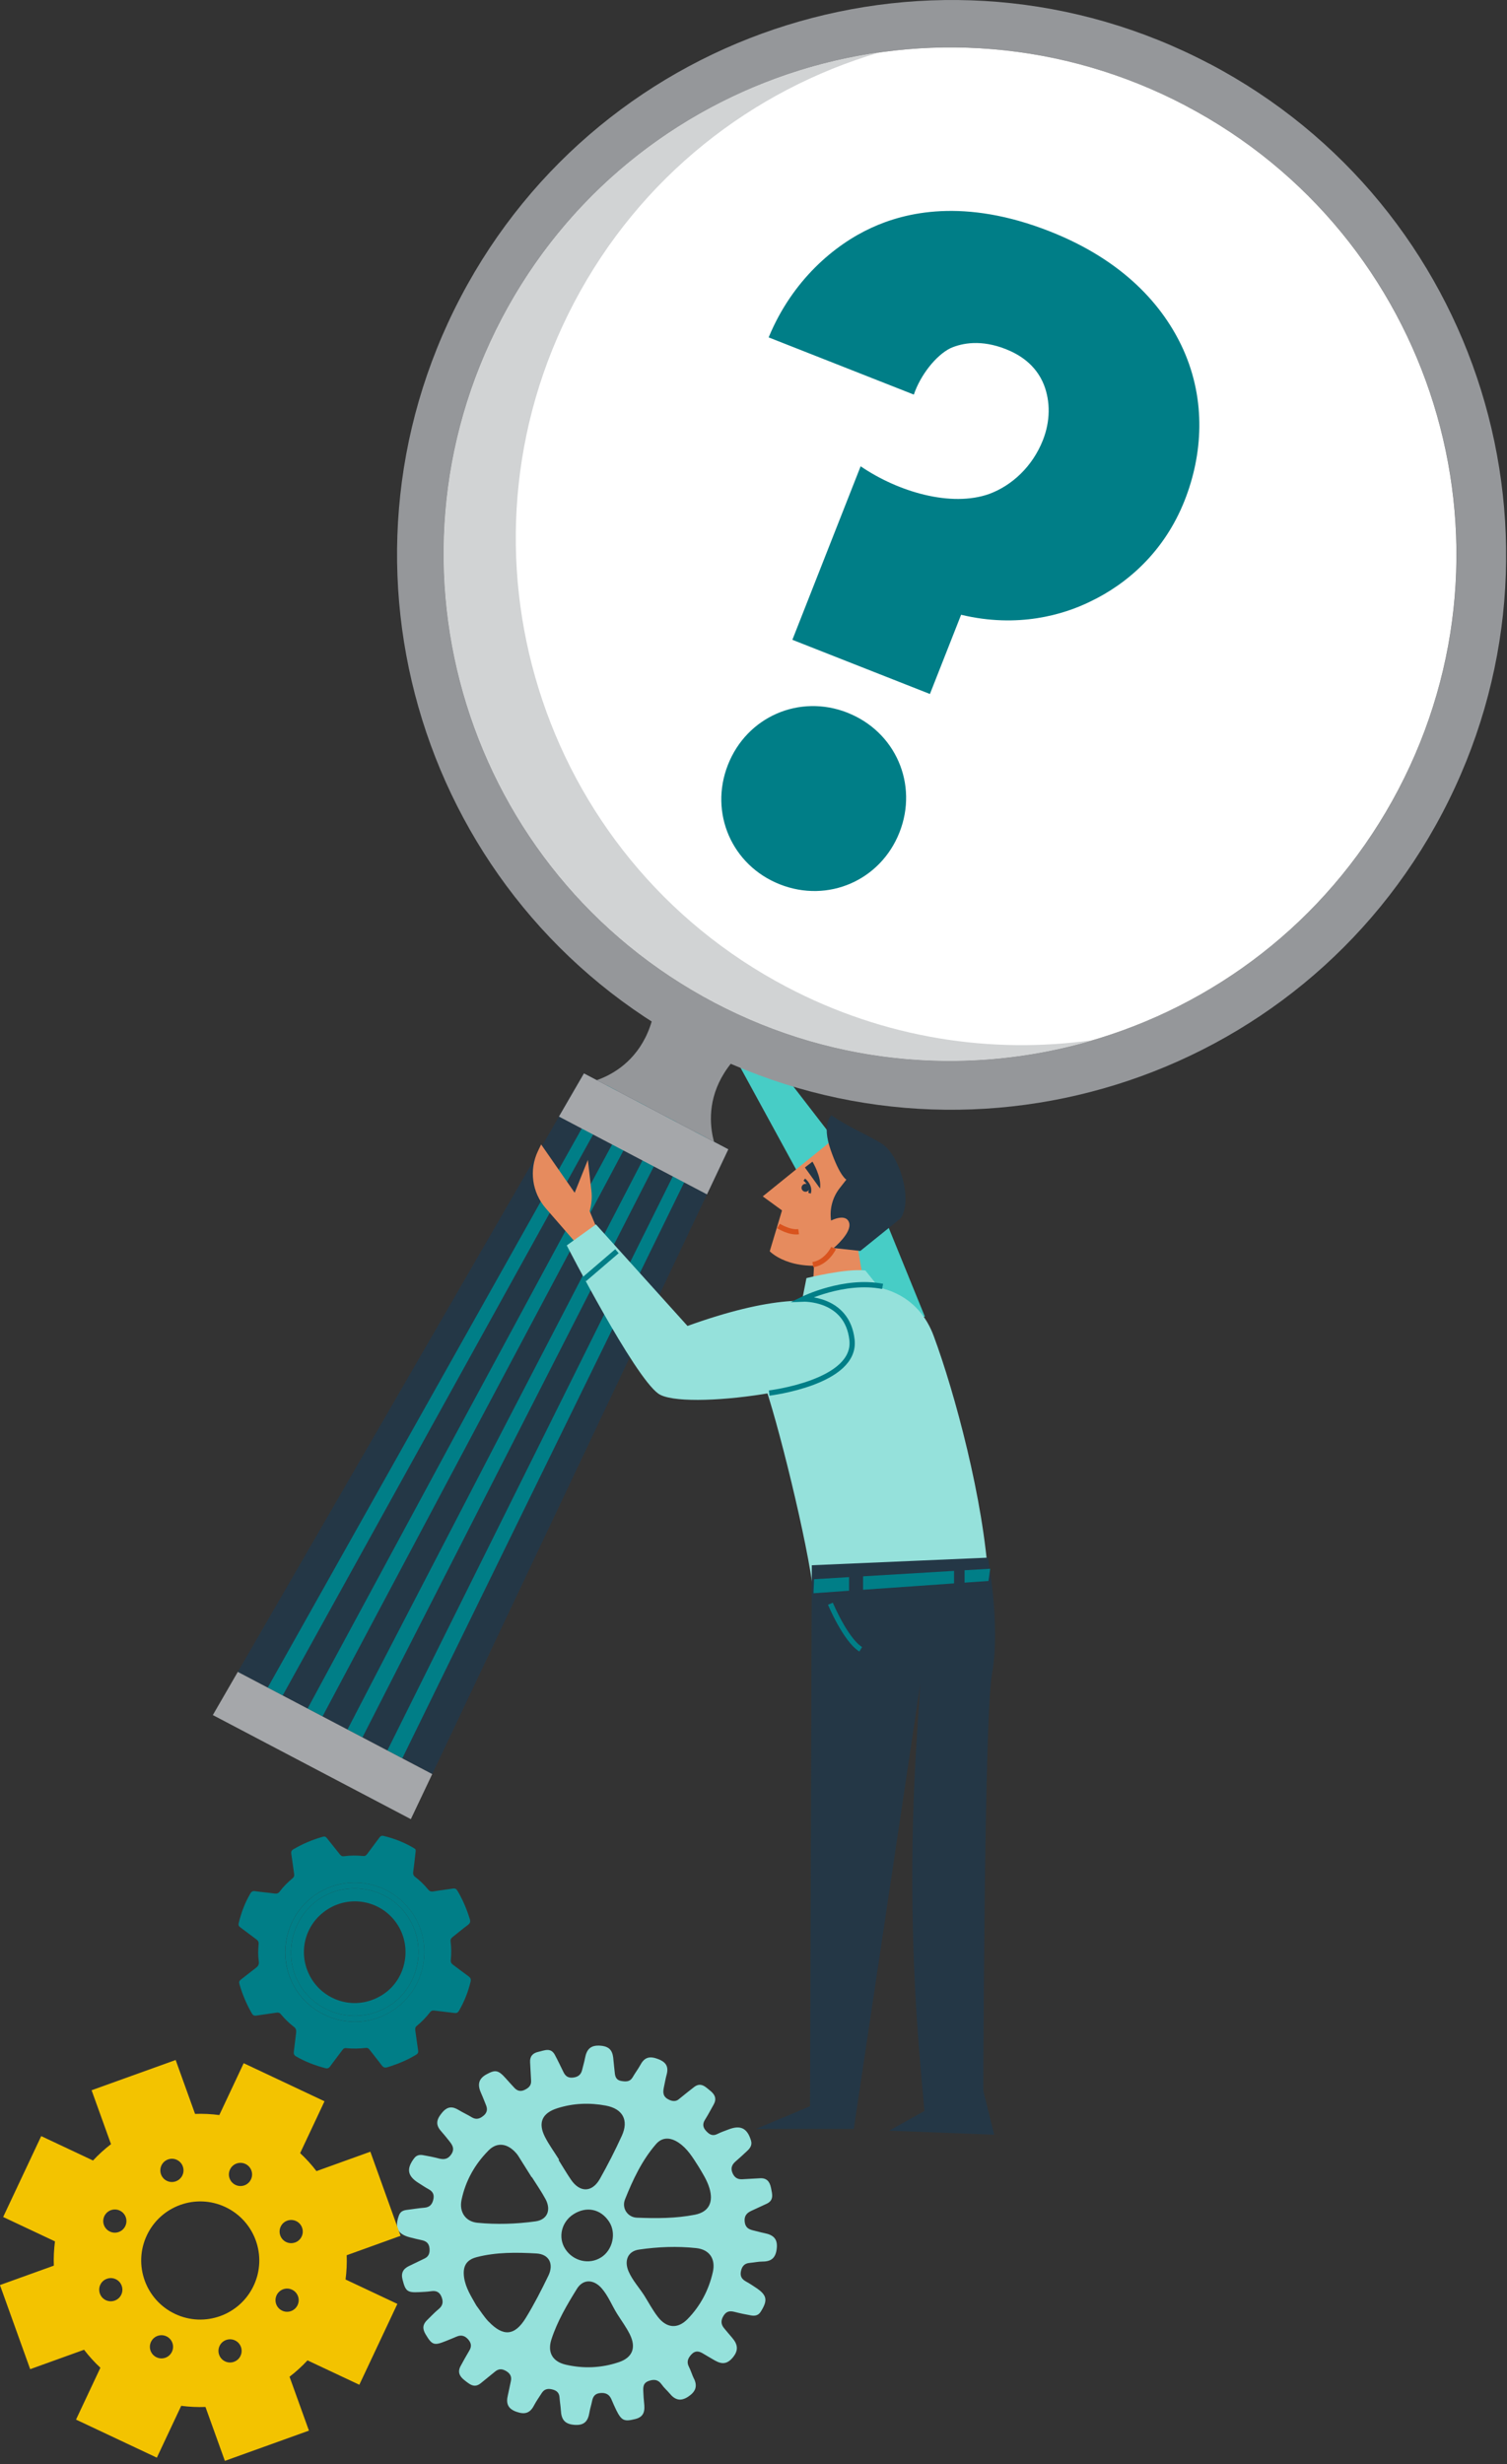
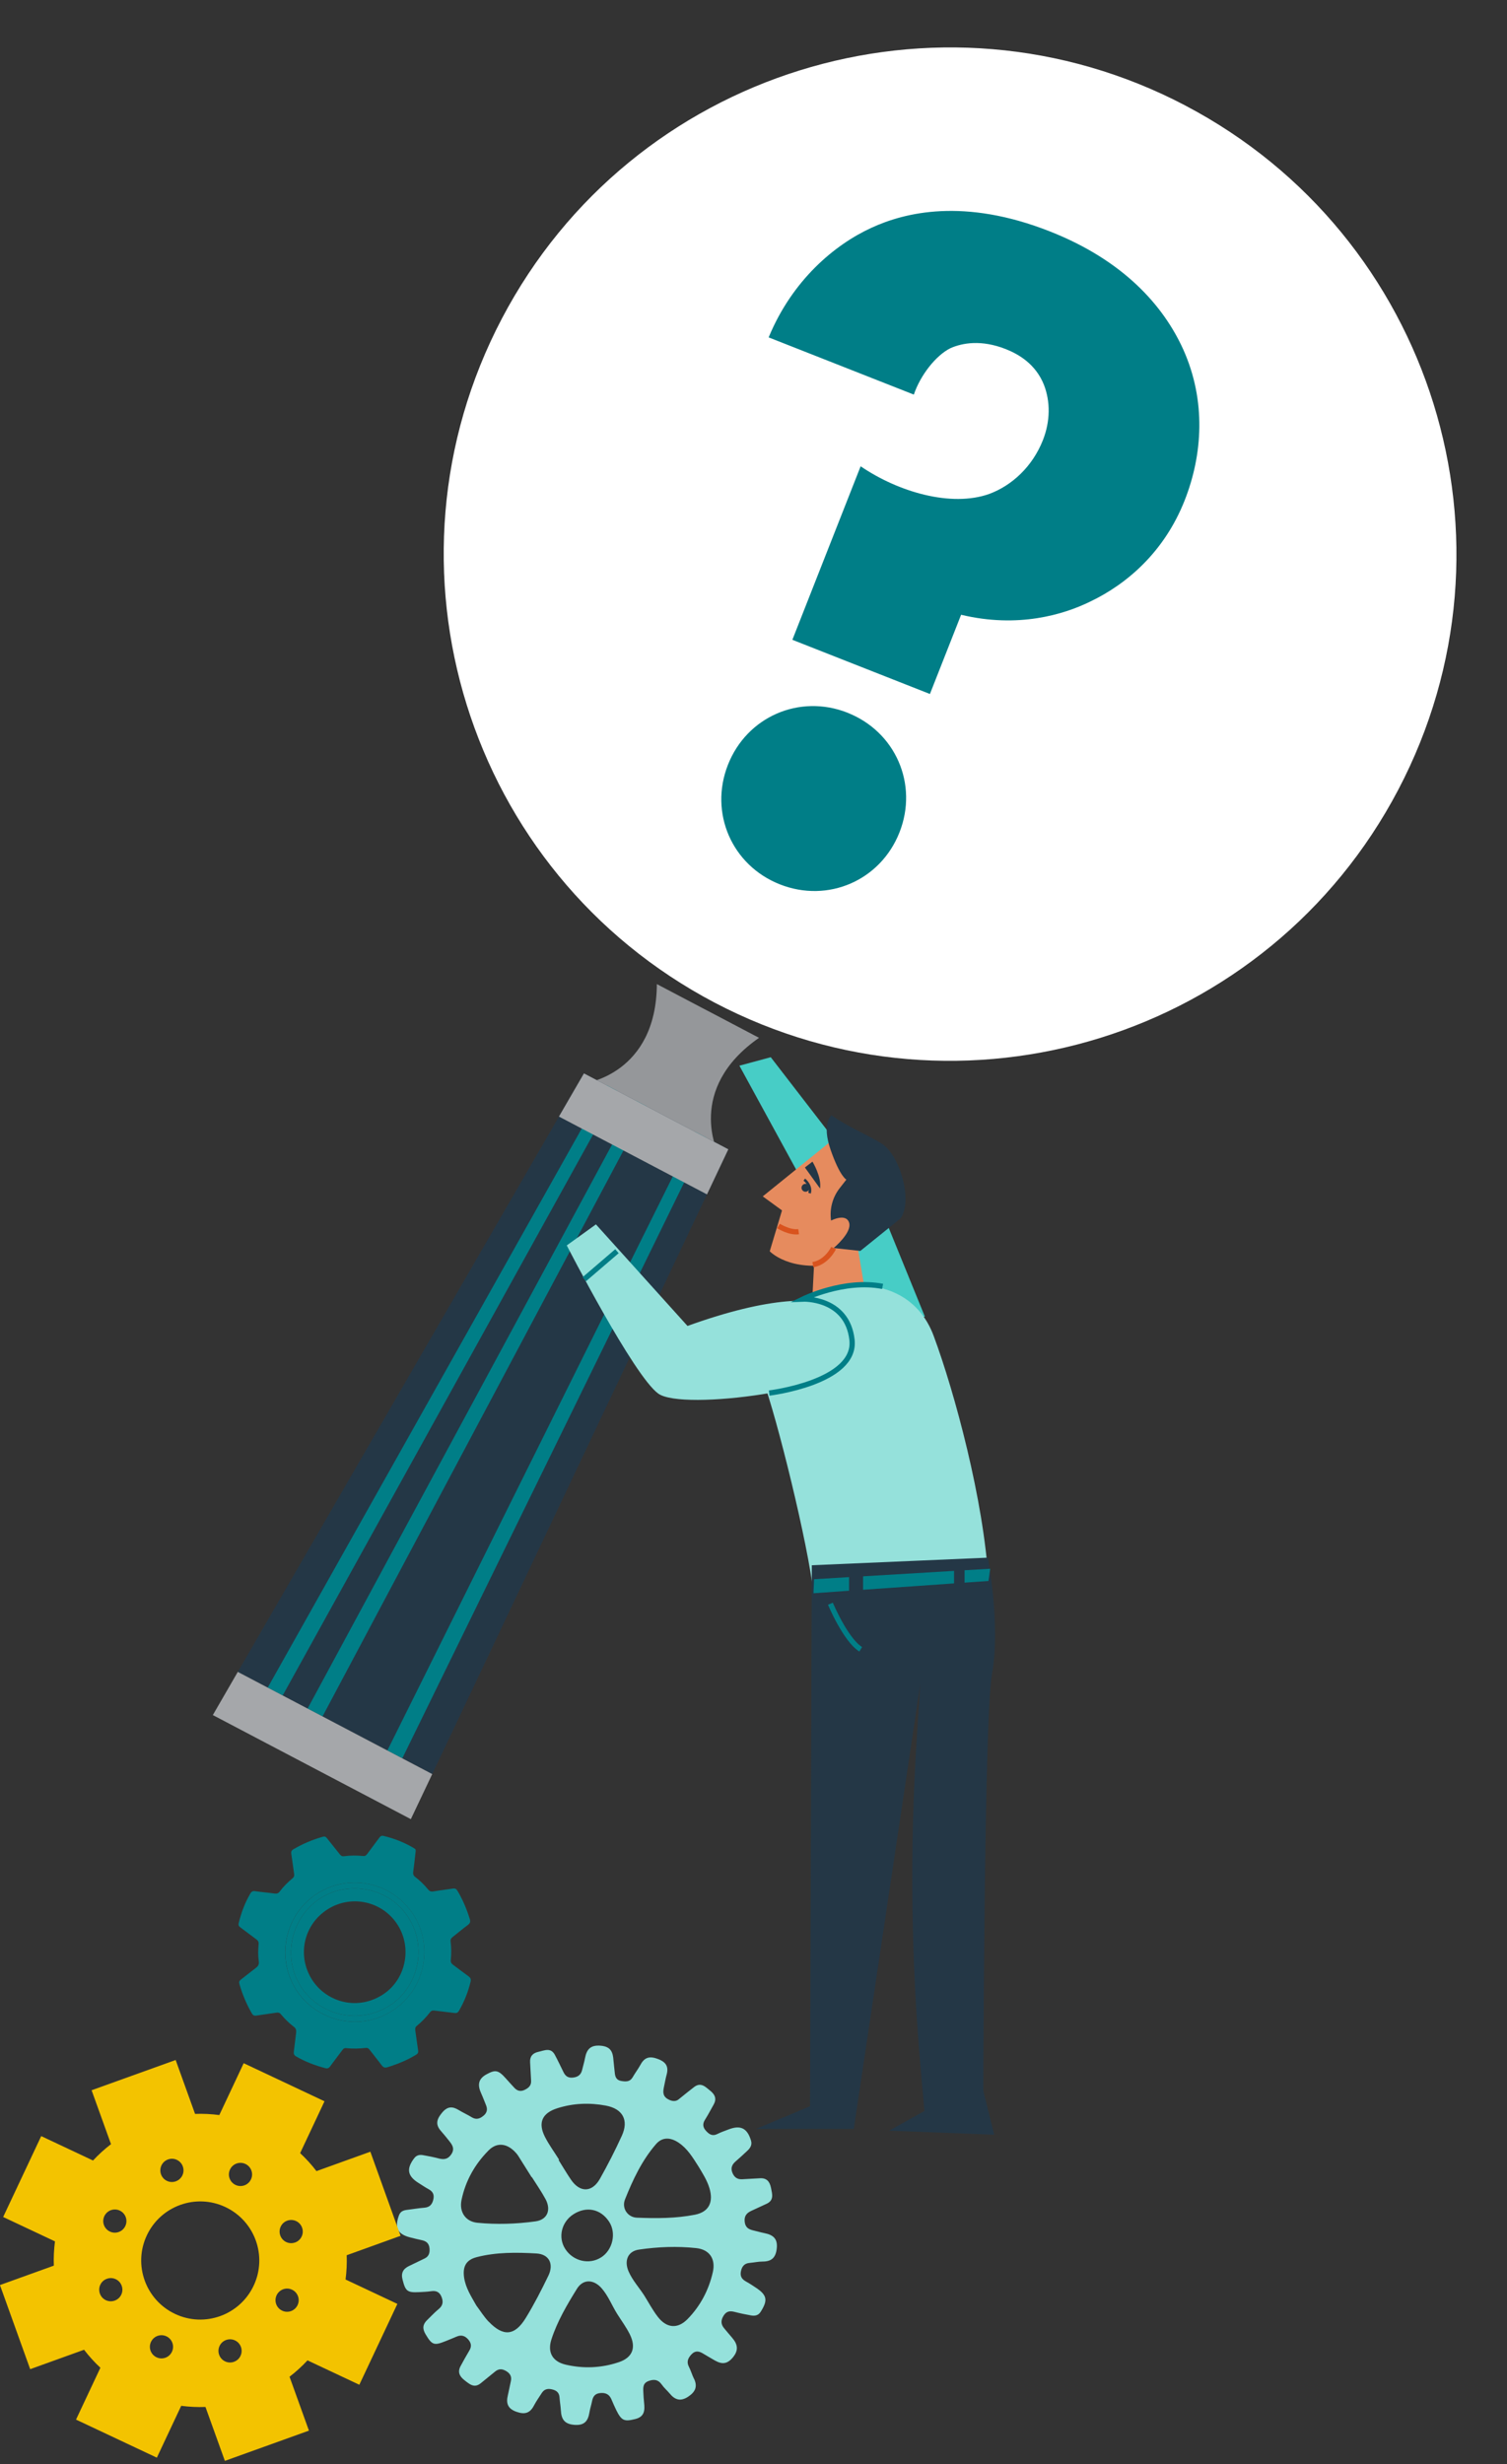
<svg xmlns="http://www.w3.org/2000/svg" width="358" height="585" viewBox="0 0 358 585" fill="none">
  <rect x="0" y="0" width="358" height="585" fill="#333333" stroke="none" />
  <g clip-path="url(#clip0_923_1095)">
    <path d="M164.86 564.74C164.41 563.82 164.13 562.81 163.66 561.9C163.04 560.7 163.45 559.81 164.28 558.93C165.18 557.98 166.08 558.17 167.05 558.77C167.8 559.24 168.58 559.65 169.33 560.11C170.95 561.09 172.37 561.65 173.98 559.81C175.55 558.01 175.28 556.57 173.9 554.97C173.27 554.25 172.67 553.51 172.05 552.78C171.23 551.81 171.2 550.88 171.89 549.77C172.58 548.66 173.42 548.58 174.53 548.87C175.81 549.2 177.11 549.47 178.41 549.7C179.32 549.86 180.13 549.74 180.71 548.83C182.46 546.06 182.23 544.86 179.49 543.06C178.75 542.58 178.02 542.08 177.24 541.66C176.21 541.1 175.75 540.37 176.03 539.14C176.3 537.97 176.9 537.33 178.1 537.23C179.13 537.14 180.15 536.91 181.17 536.91C183.33 536.91 184.31 535.94 184.53 533.75C184.77 531.41 183.59 530.57 181.63 530.17C180.69 529.98 179.77 529.71 178.84 529.49C177.75 529.23 177.04 528.73 176.91 527.45C176.76 526.09 177.38 525.38 178.48 524.87C179.68 524.31 180.88 523.77 182.08 523.21C183.91 522.37 183.46 520.93 183.16 519.43C182.85 517.91 182.14 517.03 180.49 517.14C179.1 517.23 177.7 517.29 176.3 517.37C175.09 517.44 174.38 516.84 173.96 515.76C173.56 514.71 173.89 513.91 174.68 513.2C175.67 512.32 176.67 511.45 177.62 510.53C178.27 509.9 178.71 509.17 178.4 508.16C177.51 505.24 175.92 504.44 173.06 505.55C172.17 505.89 171.25 506.2 170.41 506.63C169.23 507.23 168.45 506.69 167.71 505.87C166.98 505.07 166.85 504.25 167.46 503.27C168.21 502.09 168.85 500.85 169.54 499.63C170.29 498.3 169.87 497.28 168.74 496.37C167.58 495.43 166.52 494.25 164.9 495.47C163.79 496.31 162.71 497.2 161.23 498.39C160.67 498.89 159.7 498.99 158.59 498.31C157.37 497.57 157.5 496.53 157.74 495.4C157.94 494.47 158.1 493.52 158.35 492.6C158.87 490.72 158.32 489.61 156.4 488.86C154.49 488.11 153.19 488.28 152.18 490.14C151.62 491.17 150.89 492.11 150.31 493.13C149.67 494.25 148.75 494.22 147.65 494.05C146.42 493.86 146.13 493.08 146.04 492.04C145.96 491.09 145.81 490.14 145.74 489.19C145.61 487.27 145.18 485.89 142.74 485.67C140.3 485.45 139.38 486.5 138.98 488.59C138.8 489.53 138.52 490.45 138.3 491.38C138.03 492.53 137.36 493.08 136.16 493.23C135 493.37 134.34 492.92 133.87 491.96C133.19 490.58 132.53 489.18 131.8 487.82C130.81 486 129.3 486.82 127.9 487.12C126.56 487.41 125.85 488.19 125.93 489.6C126.01 491.07 126.09 492.54 126.17 494.01C126.23 495.16 125.51 495.74 124.59 496.17C123.67 496.6 122.87 496.4 122.2 495.67C121.55 494.97 120.9 494.27 120.27 493.55C118.38 491.4 117.69 491.32 115.61 492.44C113.46 493.6 113.46 495.15 114.34 497.06C114.74 497.93 115.06 498.83 115.43 499.71C115.86 500.71 115.74 501.56 114.87 502.28C114 503.01 113.13 503.31 112.06 502.65C111.06 502.04 109.98 501.55 108.97 500.94C107.52 500.06 106.35 500.03 105.11 501.46C103.84 502.94 103.29 504.26 104.73 505.89C105.41 506.66 106.06 507.46 106.7 508.27C107.46 509.22 108.08 510.13 107.22 511.43C106.41 512.66 105.43 512.75 104.17 512.42C102.96 512.1 101.73 511.87 100.5 511.65C99.66 511.5 98.93 511.65 98.36 512.42C96.51 514.89 96.79 516.59 99.39 518.23C100.2 518.74 100.99 519.28 101.83 519.74C102.9 520.32 103.22 521.12 102.91 522.3C102.61 523.46 101.98 524.04 100.77 524.13C99.38 524.24 98 524.48 96.61 524.65C95.75 524.76 95.1 525.05 94.77 525.96C93.7 528.88 94.45 530.41 97.43 531.18C98.36 531.42 99.29 531.64 100.22 531.84C101.27 532.06 101.92 532.61 102.03 533.75C102.13 534.8 101.91 535.66 100.91 536.16C99.66 536.78 98.39 537.37 97.14 537.98C95.77 538.65 95.22 539.63 95.63 541.21C96.33 543.94 96.74 544.32 99.57 544.17C100.52 544.12 101.49 544.09 102.43 543.95C103.61 543.78 104.42 544.13 104.88 545.28C105.35 546.44 105.23 547.37 104.19 548.21C103.22 549 102.38 549.93 101.48 550.79C100.42 551.8 100.31 552.84 101.08 554.14C102.61 556.71 103.08 556.92 105.84 555.81C106.73 555.45 107.61 555.1 108.49 554.72C109.59 554.25 110.47 554.53 111.24 555.42C111.95 556.25 112.09 557.06 111.5 558.03C110.78 559.22 110.11 560.46 109.44 561.68C108.65 563.11 109.14 564.15 110.36 565.1C111.57 566.03 112.66 567.06 114.23 565.78C115.37 564.85 116.51 563.92 117.65 563C118.51 562.3 119.36 562.37 120.29 562.94C121.24 563.52 121.6 564.27 121.35 565.35C121.1 566.43 120.92 567.52 120.66 568.59C120.2 570.47 120.53 571.79 122.61 572.55C124.54 573.25 125.84 573 126.82 571.14C127.36 570.1 128.05 569.14 128.69 568.14C129.28 567.21 130.08 567 131.16 567.26C132.24 567.52 132.84 568.04 132.92 569.18C132.99 570.21 133.18 571.23 133.24 572.25C133.35 574.26 134.02 575.46 136.35 575.67C138.78 575.89 139.69 574.83 140.03 572.71C140.17 571.84 140.46 571 140.63 570.13C140.85 569.03 141.26 568.26 142.58 568.13C143.87 568.01 144.72 568.42 145.23 569.58C145.61 570.45 145.98 571.34 146.4 572.19C147.67 574.73 148.31 574.94 150.91 574.3C153.18 573.74 153.2 572.15 153 570.36C152.91 569.56 152.87 568.75 152.83 567.94C152.77 566.82 152.71 565.74 154.13 565.25C155.41 564.8 156.38 564.94 157.2 566.11C157.74 566.89 158.49 567.52 159.1 568.25C160.36 569.79 161.71 570.17 163.5 568.98C165.18 567.86 165.77 566.58 164.86 564.7V564.74ZM161.21 508.69C163.29 510.07 164.54 512.16 165.97 514.4C166.86 515.9 167.95 517.56 168.53 519.48C169.53 522.78 168.44 525.13 165.08 525.79C160.54 526.68 155.89 526.68 151.28 526.49C149.11 526.4 147.64 524.25 148.47 522.17C150.34 517.48 152.5 512.88 155.85 509.02C157.31 507.34 159.22 507.36 161.22 508.69H161.21ZM142.78 535.93C139.96 537.72 136.17 536.83 134.29 533.94C132.5 531.19 133.37 527.51 136.23 525.68C139.31 523.71 142.69 524.41 144.68 527.42C146.48 530.14 145.57 534.17 142.78 535.94V535.93ZM132.38 500.52C136.17 499.31 140.04 499.16 143.93 499.89C147.93 500.64 149.41 503.34 147.73 507.03C146.15 510.5 144.4 513.91 142.53 517.24C140.67 520.55 137.76 520.59 135.64 517.47C134.6 515.95 133.68 514.36 132.7 512.81C132.74 512.78 132.78 512.76 132.82 512.73C131.69 510.92 130.41 509.19 129.45 507.3C127.75 503.95 128.79 501.66 132.38 500.52ZM113.4 527.7C110.55 527.42 109.05 525.09 109.64 522.28C110.59 517.72 112.82 513.78 116.1 510.49C118.09 508.5 120.56 508.83 122.6 511.15C122.79 511.37 122.98 511.6 123.13 511.85C124.19 513.52 125.24 515.2 126.29 516.88C126.31 516.88 126.32 516.86 126.34 516.85C127.43 518.59 128.62 520.28 129.59 522.08C130.98 524.65 130.04 526.98 127.21 527.37C122.64 528 117.99 528.15 113.39 527.7H113.4ZM116.06 551.16C114.96 550 114.11 548.61 113.14 547.32C111.95 545.2 110.61 543.17 110.25 540.7C109.88 538.1 110.71 536.52 113.25 535.86C117.9 534.66 122.71 534.72 127.44 534.99C130.47 535.17 131.6 537.51 130.28 540.25C128.62 543.68 126.88 547.08 124.89 550.32C122.27 554.58 119.53 554.78 116.07 551.15L116.06 551.16ZM146.97 560.81C142.86 562.2 138.57 562.37 134.35 561.38C131.23 560.64 129.99 558.44 131.01 555.34C132.41 551.06 134.7 547.17 137.06 543.37C138.55 540.97 141.08 541.13 142.94 543.27C144.5 545.07 145.35 547.31 146.59 549.3C147.61 550.92 148.76 552.47 149.61 554.17C151.18 557.33 150.29 559.7 146.98 560.81H146.97ZM156.23 549.98C155.03 548.41 154.09 546.64 153.04 544.96C151.81 543.05 150.24 541.36 149.32 539.24C148.24 536.74 149.11 534.46 151.79 534.07C156.29 533.41 160.88 533.23 165.41 533.72C168.57 534.06 170.04 536.31 169.34 539.41C168.38 543.64 166.4 547.43 163.36 550.54C160.98 552.99 158.34 552.75 156.23 549.98Z" fill="#95E1DB" />
    <path d="M82.36 535.41L95.16 530.8L87.98 510.83L75.18 515.44C74.02 513.92 72.72 512.49 71.3 511.17L77.09 498.86L57.89 489.82L52.1 502.13C50.18 501.88 48.25 501.79 46.34 501.86L41.73 489.06L21.76 496.24L26.37 509.04C24.85 510.2 23.42 511.5 22.1 512.92L9.79 507.13L0.75 526.33L13.06 532.12C12.81 534.04 12.72 535.97 12.79 537.88L-0.01 542.49L7.17 562.46L19.97 557.85C21.13 559.37 22.43 560.8 23.85 562.12L18.06 574.43L37.26 583.47L43.05 571.16C44.97 571.41 46.9 571.5 48.81 571.43L53.42 584.23L73.39 577.05L68.78 564.25C70.3 563.09 71.73 561.79 73.05 560.37L85.36 566.16L94.4 546.96L82.09 541.17C82.34 539.25 82.43 537.32 82.36 535.41ZM54.63 515.08C55.26 513.7 56.9 513.09 58.28 513.73C59.66 514.36 60.27 516 59.63 517.38C59 518.76 57.36 519.37 55.98 518.73C54.6 518.1 53.99 516.46 54.63 515.08ZM40 512.64C41.45 512.17 43 512.97 43.46 514.42C43.93 515.87 43.13 517.42 41.68 517.89C40.23 518.36 38.68 517.56 38.22 516.11C37.76 514.66 38.55 513.11 40 512.64ZM27.16 546.21C25.71 546.68 24.16 545.88 23.7 544.43C23.24 542.98 24.03 541.43 25.48 540.97C26.93 540.5 28.48 541.3 28.94 542.75C29.41 544.2 28.61 545.75 27.16 546.21ZM29.78 528.45C29.15 529.83 27.51 530.44 26.13 529.8C24.75 529.17 24.14 527.53 24.78 526.15C25.42 524.77 27.05 524.16 28.43 524.8C29.81 525.43 30.42 527.07 29.78 528.45ZM40.86 558.3C40.23 559.68 38.59 560.29 37.21 559.65C35.83 559.02 35.22 557.38 35.86 556C36.5 554.62 38.13 554.01 39.51 554.65C40.89 555.28 41.5 556.92 40.86 558.3ZM55.49 560.74C54.04 561.21 52.49 560.41 52.03 558.96C51.57 557.51 52.36 555.96 53.81 555.5C55.26 555.04 56.81 555.83 57.27 557.28C57.73 558.73 56.94 560.28 55.49 560.74ZM60.26 542.63C56.96 549.64 48.6 552.65 41.6 549.35C34.59 546.05 31.58 537.69 34.88 530.69C38.18 523.68 46.54 520.67 53.54 523.97C60.55 527.27 63.56 535.63 60.26 542.63ZM70.7 547.23C70.07 548.61 68.43 549.22 67.05 548.58C65.67 547.95 65.06 546.31 65.7 544.93C66.34 543.55 67.97 542.94 69.35 543.58C70.73 544.21 71.34 545.85 70.7 547.23ZM70.01 532.41C68.56 532.88 67.01 532.08 66.55 530.63C66.09 529.18 66.88 527.63 68.33 527.17C69.78 526.71 71.33 527.5 71.79 528.95C72.26 530.4 71.46 531.95 70.01 532.42V532.41Z" fill="#F3C300" />
    <path d="M70.25 472.22C74.78 479.55 85 482.51 93.05 477.46C101.06 472.43 102.86 462.19 98.47 454.98C93.59 446.96 83.29 444.58 75.46 449.49C67.8 454.29 65.49 464.51 70.25 472.22ZM96.96 455.14C102.03 463 98.65 472.58 92.3 476.28C85.23 480.69 75.75 478.5 71.35 471.44C67 464.45 69.25 454.95 76.28 450.56C82.9 446.42 92.41 448.09 96.96 455.14Z" fill="#007E87" />
    <path d="M69.2 440.12C69.44 441.72 69.64 443.32 69.88 444.92C69.94 445.35 69.84 445.63 69.5 445.92C68.37 446.86 67.33 447.88 66.45 449.06C66.14 449.48 65.78 449.61 65.26 449.54C63.71 449.33 62.14 449.21 60.59 448.98C60 448.89 59.72 449.1 59.44 449.59C58.17 451.79 57.28 454.13 56.7 456.59C56.59 457.05 56.73 457.3 57.08 457.56C58.36 458.5 59.62 459.49 60.9 460.42C61.32 460.73 61.49 461.05 61.44 461.58C61.31 462.94 61.28 464.3 61.48 465.65C61.58 466.33 61.35 466.76 60.83 467.16C59.6 468.09 58.41 469.06 57.19 470C56.83 470.28 56.74 470.58 56.87 471C57.57 473.46 58.55 475.79 59.83 478C60.08 478.44 60.39 478.59 60.9 478.51C62.5 478.26 64.1 478.07 65.7 477.82C66.12 477.76 66.42 477.83 66.71 478.18C67.64 479.28 68.65 480.31 69.8 481.17C70.3 481.55 70.42 481.98 70.35 482.57C70.15 484.07 70 485.58 69.8 487.08C69.73 487.6 69.86 487.93 70.34 488.21C72.51 489.47 74.83 490.35 77.25 490.99C77.77 491.13 78.12 491.01 78.43 490.57C79.38 489.26 80.38 487.99 81.34 486.69C81.55 486.41 81.76 486.2 82.16 486.24C83.75 486.41 85.34 486.37 86.93 486.19C87.31 486.15 87.56 486.31 87.78 486.6C88.74 487.84 89.72 489.05 90.66 490.3C91.03 490.8 91.41 490.98 92.03 490.78C94.42 490.04 96.72 489.12 98.86 487.8C99.28 487.54 99.4 487.27 99.33 486.8C99.09 485.25 98.9 483.7 98.67 482.15C98.6 481.7 98.59 481.29 99 480.97C100.18 480.02 101.23 478.92 102.16 477.72C102.43 477.38 102.71 477.26 103.15 477.32C104.75 477.53 106.36 477.69 107.97 477.9C108.48 477.97 108.77 477.82 109.03 477.38C110.29 475.21 111.21 472.91 111.79 470.46C111.92 469.9 111.79 469.55 111.34 469.22C110.09 468.32 108.88 467.37 107.63 466.46C107.21 466.16 107.03 465.82 107.09 465.29C107.23 463.83 107.23 462.36 107.04 460.91C106.98 460.47 107.13 460.19 107.46 459.92C108.69 458.95 109.88 457.94 111.14 457.01C111.69 456.6 111.8 456.21 111.6 455.58C110.88 453.27 109.96 451.05 108.72 448.96C108.42 448.46 108.15 448.27 107.57 448.36C106.02 448.61 104.47 448.78 102.92 449.04C102.39 449.13 102.04 448.99 101.71 448.59C100.8 447.47 99.77 446.47 98.62 445.59C98.19 445.26 98.09 444.91 98.16 444.4C98.37 442.87 98.54 441.34 98.71 439.81C98.74 439.56 98.8 439.3 98.68 439.01C98.54 438.92 98.38 438.79 98.21 438.69C96 437.39 93.65 436.47 91.16 435.87C90.68 435.75 90.39 435.89 90.12 436.27C89.16 437.57 88.18 438.86 87.22 440.16C86.97 440.5 86.72 440.68 86.26 440.63C84.75 440.48 83.23 440.48 81.72 440.68C81.28 440.74 81.01 440.59 80.74 440.25C79.73 438.96 78.68 437.69 77.67 436.4C77.4 436.05 77.12 435.93 76.68 436.06C74.22 436.76 71.89 437.74 69.69 439.04C69.24 439.3 69.12 439.62 69.2 440.12ZM98.46 454.98C102.85 462.19 101.05 472.43 93.04 477.46C84.99 482.51 74.77 479.55 70.24 472.22C65.47 464.51 67.79 454.29 75.45 449.49C83.28 444.58 93.58 446.96 98.46 454.98Z" fill="#007E87" />
    <path d="M71.35 471.44C75.74 478.5 85.23 480.7 92.3 476.28C98.65 472.58 102.03 463 96.96 455.14C92.41 448.09 82.91 446.42 76.28 450.56C69.25 454.95 67.01 464.45 71.35 471.44ZM94.53 457.08C98 462.66 96.32 470.22 90.72 473.67C84.5 477.5 77.23 475.09 74 469.79C70.52 464.08 72.21 456.78 77.93 453.22C83.59 449.7 91.01 451.42 94.53 457.08Z" fill="#007E87" />
-     <path d="M175.65 253L195.72 289.73L198.35 317.77L219.71 312.57L207.49 282.58L183.1 250.99L175.65 253Z" fill="#47CDC6" />
-     <path d="M287.31 15.14C222.92 -18.69 143.29 6.09 109.46 70.48C75.63 134.88 100.41 214.51 164.8 248.33C229.2 282.16 308.83 257.38 342.66 192.98C376.49 128.59 351.71 48.96 287.32 15.13L287.31 15.14ZM169.77 238.03C110.97 207.14 88.35 134.42 119.24 75.62C150.13 16.81 222.84 -5.81 281.64 25.08C340.44 55.97 363.07 128.68 332.18 187.49C301.29 246.29 228.57 268.92 169.77 238.03Z" fill="#95979A" />
+     <path d="M175.65 253L195.72 289.73L198.35 317.77L219.71 312.57L207.49 282.58L183.1 250.99L175.65 253" fill="#47CDC6" />
    <path d="M281.64 25.08C222.84 -5.81 150.12 16.82 119.23 75.62C88.34 134.42 110.96 207.14 169.76 238.03C228.57 268.92 301.28 246.29 332.17 187.49C363.06 128.69 340.43 55.97 281.63 25.08H281.64Z" fill="white" />
-     <path d="M186.88 234.31C128.08 203.42 105.46 130.7 136.35 71.9C152.1 41.91 178.73 21.34 208.85 12.47C171.9 17.73 137.92 40.06 119.24 75.62C88.35 134.42 110.97 207.14 169.77 238.03C198.59 253.17 230.74 255.45 259.68 246.92C235.54 250.36 210.12 246.52 186.88 234.31Z" fill="#D1D3D4" />
    <path d="M180.3 246.38L169.73 240.82L166.61 239.19L156.04 233.63C155.92 255.01 138.91 257.18 138.91 257.18L153.22 264.7L156.33 266.34L170.64 273.86C170.64 273.86 162.77 258.61 180.31 246.39L180.3 246.38Z" fill="#95979A" />
    <path d="M102.68 421.18L56.49 396.92L138.72 254.83L173.02 272.85L102.68 421.18Z" fill="#243746" />
    <path d="M67.15 402.52L63.6 400.65L144 257.6L146.63 258.99L67.15 402.52Z" fill="#007E87" />
    <path d="M76.62 407.49L73.07 405.63L151.03 261.3L153.67 262.69L76.62 407.49Z" fill="#007E87" />
-     <path d="M86.1 412.47L82.55 410.6L158.07 265L160.71 266.38L86.1 412.47Z" fill="#007E87" />
    <path d="M95.57 417.44L92.02 415.58L165.1 268.69L167.74 270.08L95.57 417.44Z" fill="#007E87" />
    <path d="M167.95 283.56L132.78 265.08L138.72 254.83L173.02 272.85L167.95 283.56Z" fill="#A5A7AA" />
    <path d="M97.6 431.88L50.56 407.17L56.49 396.92L102.68 421.18L97.6 431.88Z" fill="#A5A7AA" />
    <path d="M202.81 290.54L206.73 313.8L192.38 319.9L193.67 294.7L202.81 290.54Z" fill="#E68B5E" />
-     <path d="M191.59 303.43C191.59 303.43 201.08 301.07 205.58 301.63L209.04 305.93L190.4 309.39L191.58 303.43H191.59Z" fill="#95E1DB" />
    <path d="M234.82 375.34C233.71 356.23 226.8 330.6 221.8 317.15C216.49 302.88 199.84 302.26 187.18 310.71C181.54 314.47 178.45 320.19 181.21 327.55C184.56 336.5 191.98 366.63 193.26 378.26L234.83 375.35L234.82 375.34Z" fill="#95E1DB" />
    <path d="M188.23 151.9L204.45 110.7C213.42 116.82 225.95 120.46 234.96 117.28C240.4 115.28 245.29 110.75 247.76 104.47C249.52 99.99 249.54 95.34 248 91.37C246.05 86.47 242.06 84.12 238.93 82.88C233.11 80.59 228.64 81.42 225.83 82.64C222.31 84.36 218.63 89.11 217.09 93.68L182.6 80.1C188.2 66.53 198.26 58.07 207.08 54.05C214.97 50.43 229.03 46.91 249.41 54.94C266.88 61.82 276.36 72.54 281.07 82.92C286.59 95.18 285.67 108.01 281.44 118.76C276.59 131.08 267.65 138.68 259.05 142.79C252.63 145.95 241.79 149.18 228.32 145.95L220.91 164.76L188.22 151.89L188.23 151.9ZM201.33 169.21C212.75 173.71 218.18 186.19 213.68 197.61C209.18 209.03 196.7 214.46 185.28 209.96C173.86 205.46 168.43 192.98 172.93 181.56C177.43 170.14 189.91 164.71 201.33 169.2V169.21Z" fill="#007E87" />
    <path d="M230.46 495.13L211.21 505.84L236.18 506.8L232.46 491.86L230.46 495.13Z" fill="#243746" />
-     <path d="M128.55 271.7L136.52 283.17L139.65 275.37L140.49 282.65C140.68 284.29 140.54 285.95 140.08 287.54L142.23 292.72L137.62 296.02L129.65 286.86C126.38 283.1 125.65 277.75 127.8 273.26L128.55 271.7Z" fill="#E68B5E" />
    <path d="M198.17 270.31L181.2 284.03L185.77 287.36L182.86 297.06C182.86 297.06 187.56 302.12 198.54 299.97C203.42 299.02 206.56 282.84 206.56 282.84L198.17 270.31Z" fill="#E68B5E" />
    <path d="M134.64 295.67C134.64 295.67 150.57 326.71 156.39 330.86C162.21 335.02 200.59 329.89 204.33 322.41C208.07 314.93 202.53 300.66 163.32 314.79L141.57 290.68L134.64 295.67Z" fill="#95E1DB" />
    <path d="M190.76 312.57C190.76 312.57 200.32 307.17 209.88 305.92L212.37 310.49L190.76 316.72V312.56V312.57Z" fill="#95E1DB" />
    <path d="M218.61 399.86L202.82 505.44H179.54L192.43 500.04L192.85 371.6L234.69 369.8C234.69 369.8 237.74 386.01 235.66 397.37C233.71 408.01 233.58 502.11 233.58 502.11L219.86 504.19L218.66 490.46C216.41 464.73 216.11 438.88 217.76 413.11L218.61 399.86Z" fill="#243746" />
    <path d="M193.01 275.79C193.01 275.79 195.23 279.39 194.81 282.16L191.21 277.17L193.01 275.78V275.79Z" fill="#243746" />
    <path d="M191.35 282.93C191.869 282.93 192.29 282.509 192.29 281.99C192.29 281.471 191.869 281.05 191.35 281.05C190.831 281.05 190.41 281.471 190.41 281.99C190.41 282.509 190.831 282.93 191.35 282.93Z" fill="#243746" />
    <path d="M197.41 289.78C197.41 289.78 200.94 287.91 201.71 290.26C202.47 292.62 198.04 296.29 198.04 296.29L204.38 296.98L213.91 289.29C216.93 285.18 213.79 274.24 209.48 271.52C206.04 269.35 201.67 267.71 197.53 264.77C197.53 264.77 195.11 266.61 197.32 272.98C199.54 279.35 201.06 280.05 201.06 280.05L199.48 282.07C197.77 284.25 197.03 287.04 197.43 289.78H197.41Z" fill="#243746" />
    <path d="M184.94 291.06C184.94 291.06 187.54 292.72 189.72 292.41" stroke="#D9531E" stroke-width="1.25" stroke-miterlimit="10" />
    <path d="M198.03 296.29C198.03 296.29 196.44 299.68 193.11 300.24" stroke="#D9531E" stroke-width="1.25" stroke-miterlimit="10" />
    <path d="M209.67 305.4C200.53 303.6 190.76 308.41 190.76 308.41C190.76 308.41 201.29 307.99 202.4 318.11C203.51 328.22 182.73 330.72 182.73 330.72" stroke="#007E87" stroke-width="1.25" stroke-miterlimit="10" />
    <path d="M138.8 303.7L146.56 297.05" stroke="#007E87" stroke-width="1.25" stroke-miterlimit="10" />
    <path d="M201.7 374.42L193.39 374.92L193.25 378.25L201.7 377.65V374.42Z" fill="#007E87" />
    <path d="M226.64 372.94L205.03 374.23V377.42L226.64 375.91V372.94Z" fill="#007E87" />
    <path d="M229.14 372.79V375.73L234.82 375.34L235.23 372.43L229.14 372.79Z" fill="#007E87" />
    <path d="M197.27 380.74C197.27 380.74 200.87 389.33 204.47 391.55" stroke="#007E87" stroke-width="1.25" stroke-miterlimit="10" />
    <path d="M191.07 280.05C191.07 280.05 192.84 281.4 192.32 283.27" stroke="#243746" stroke-width="0.62" stroke-miterlimit="10" />
  </g>
  <defs>
    <clipPath id="clip0_923_1095">
      <rect width="357.79" height="584.24" fill="white" />
    </clipPath>
  </defs>
</svg>